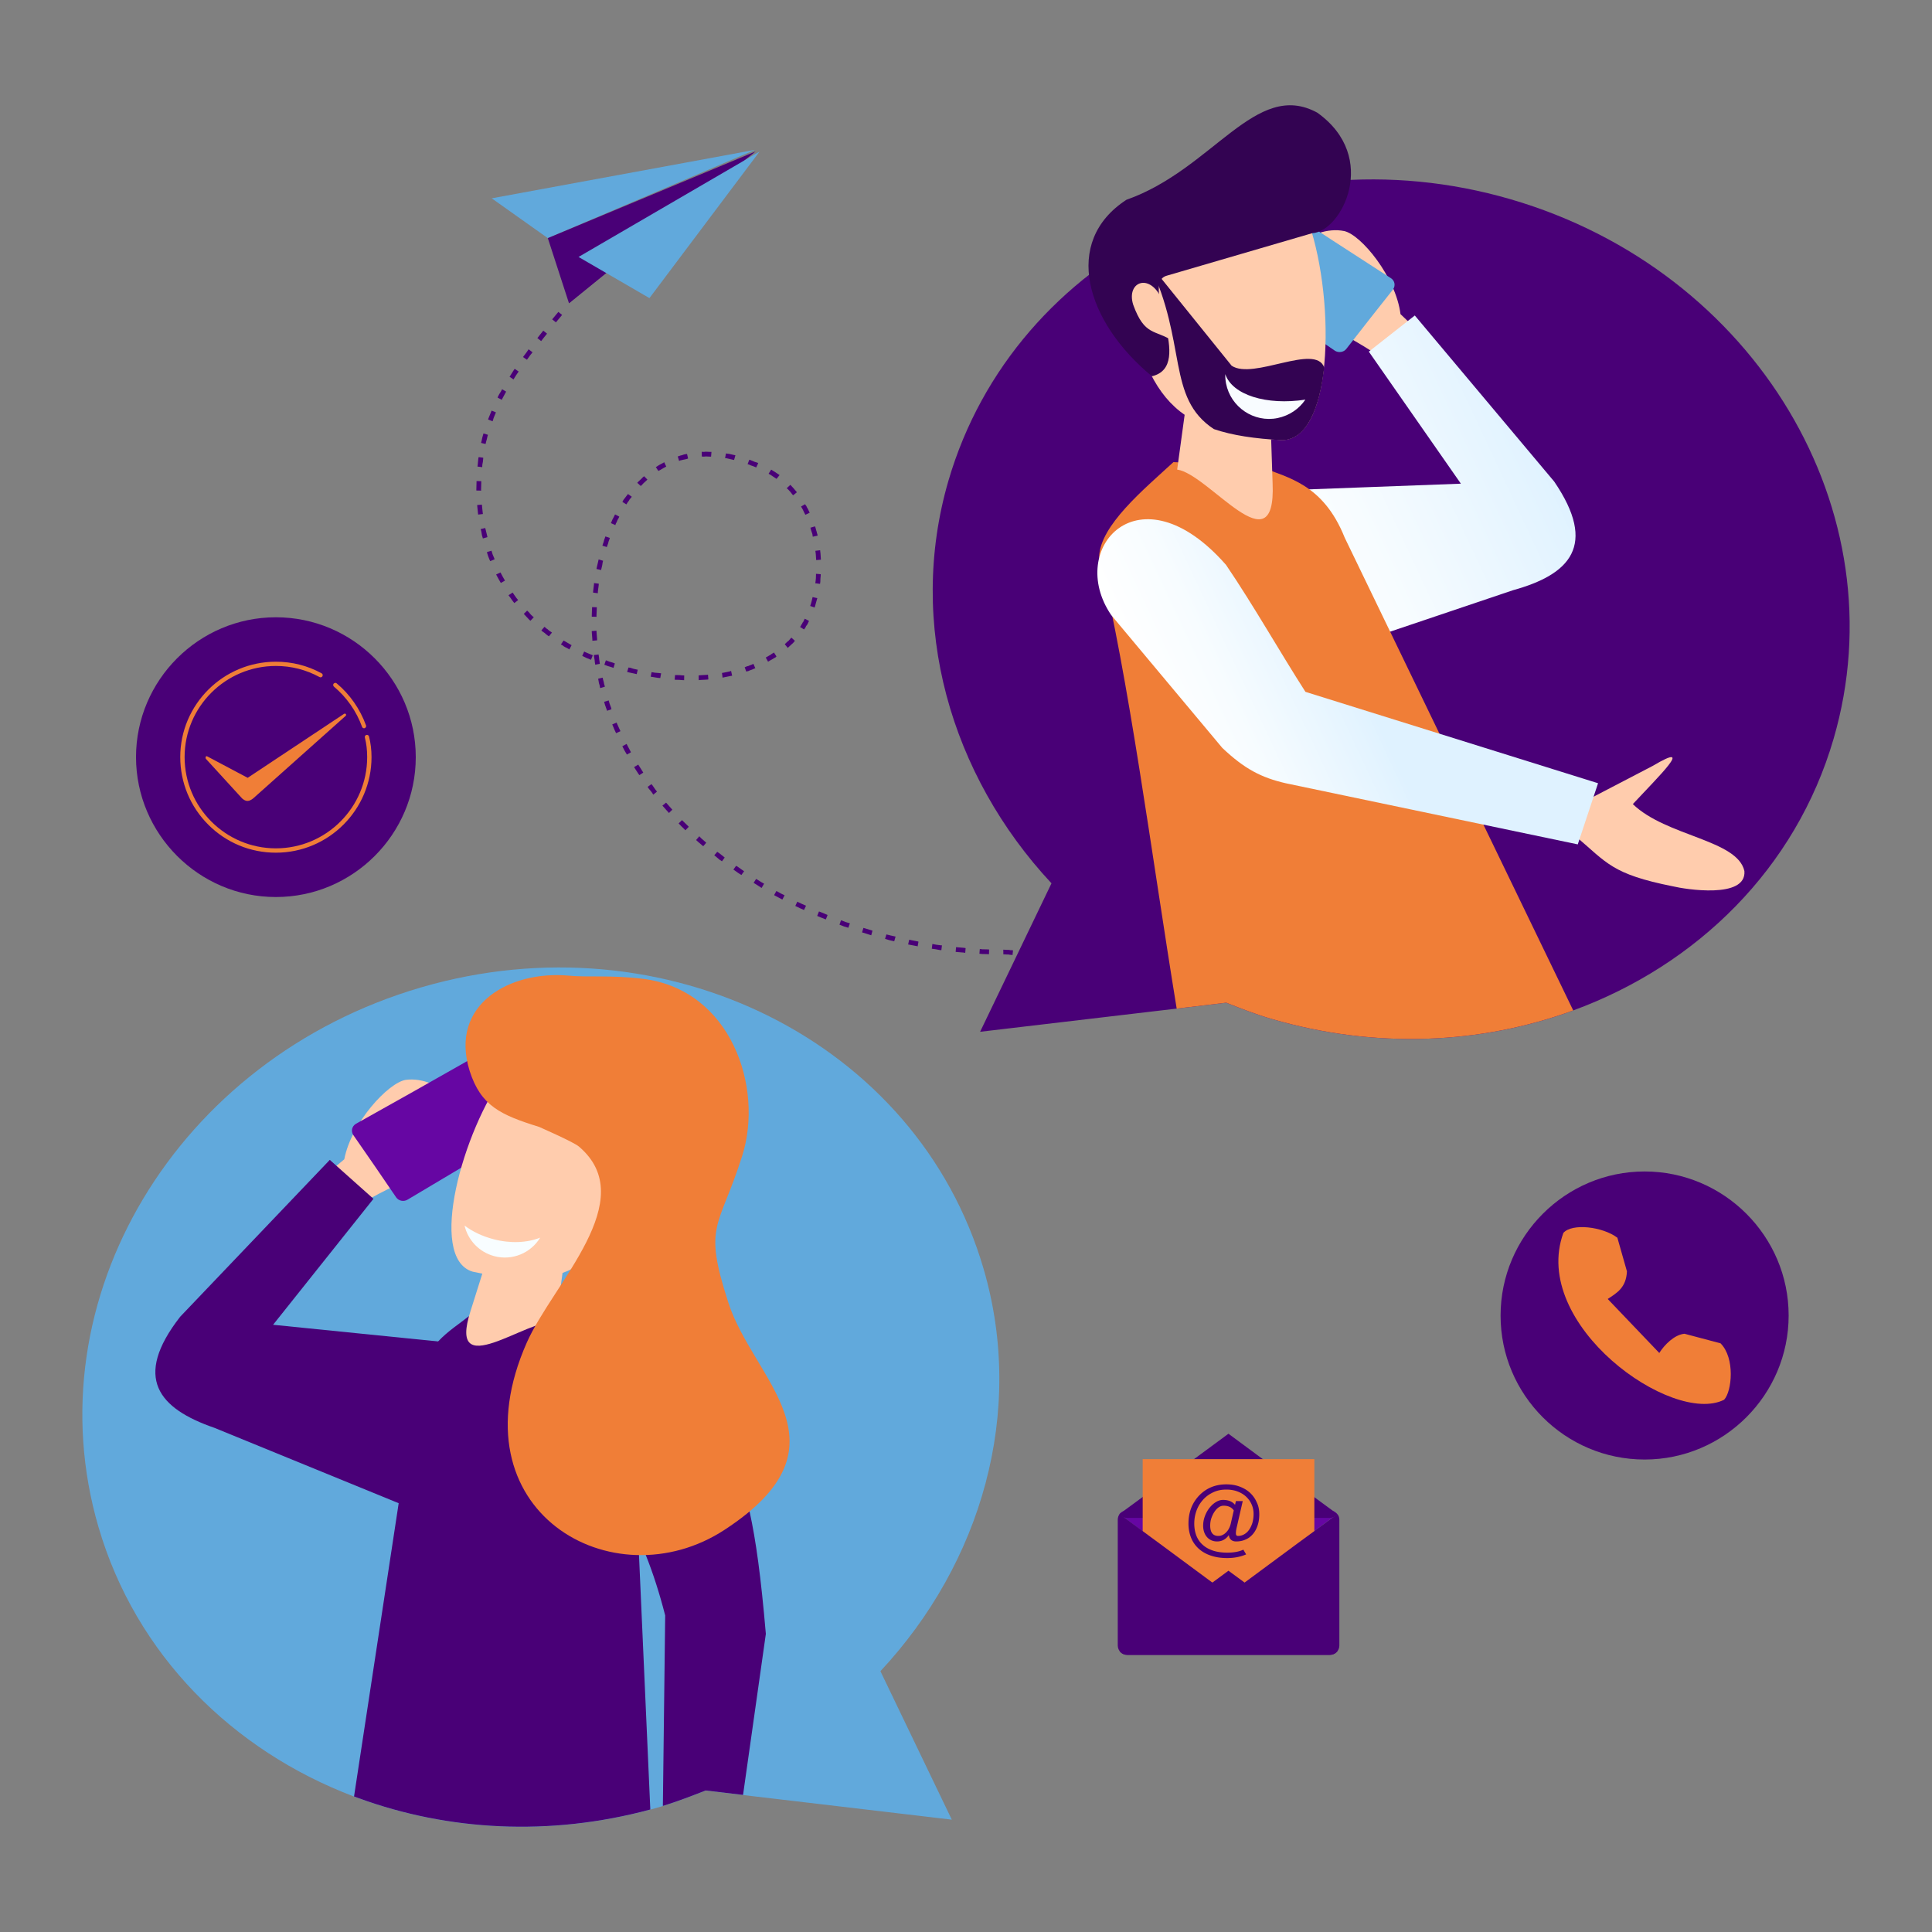
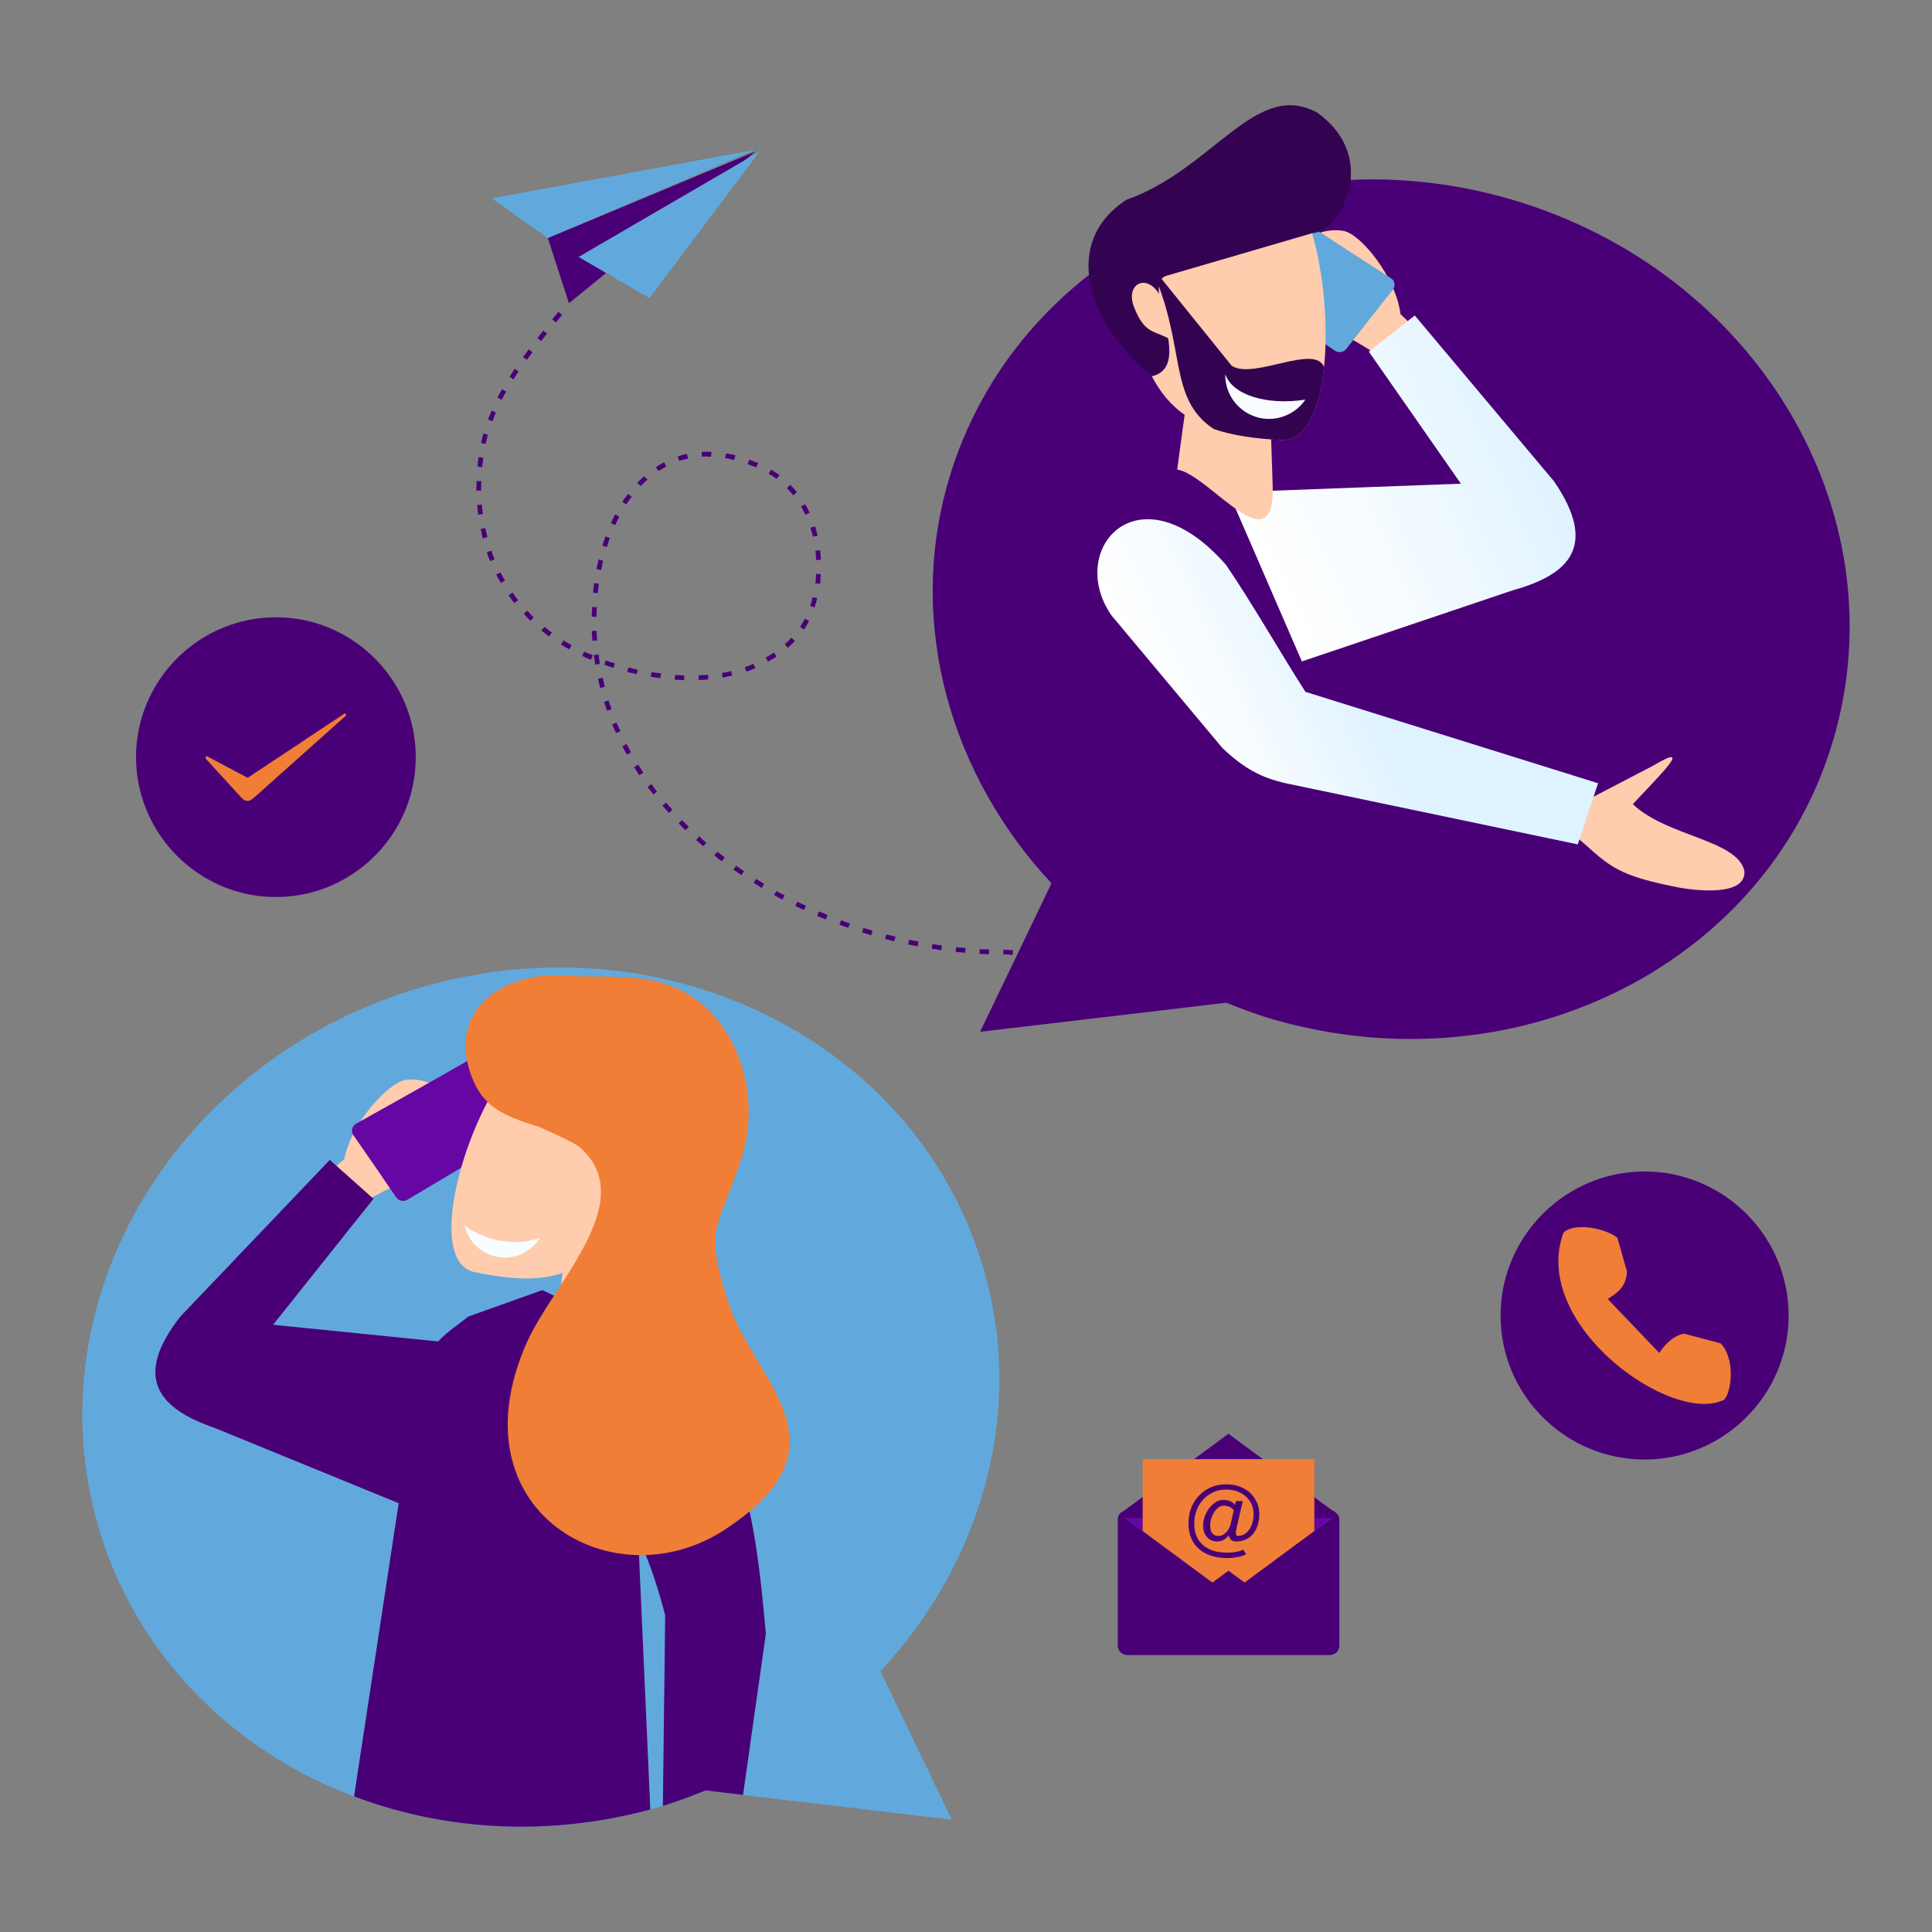
<svg xmlns="http://www.w3.org/2000/svg" width="360" height="360">
  <rect width="100%" height="100%" fill="#808080" stroke="none" />
  <style>.B{fill:#490077}.C{fill-rule:evenodd}.D{fill:#ffccad}.E{fill:#f07e37}.F{fill:#61a9dc}</style>
  <svg viewBox="0 0 2000 2000" width="360" height="360">
    <g class="C">
      <path d="M781.7 155.1L509 205.3l58.1 41.2z" class="F" />
      <g class="B">
        <path d="M782.1 156.8l-215 89.7 21.9 67.4z" />
-         <path d="M640.6 272L589 313.9l9.1-46.9z" />
      </g>
      <path d="M672.3 308.6L598.9 266l187.4-109.1z" class="F" />
    </g>
    <g class="B">
      <path d="M578 322.9l3.9 3.1-6.4 7.7-3.9-3.1 6.4-7.7zm469.1 665.5h-1.5l-1.7-.3h-1.5l-2-.1h-1.7l-.1-4.9 2 .1 2 .1h1.7l1.7.3h1.7l1 .3-.6 4.9-1-.4zm-25.6-.7l-4.7-.1-2.9-.3.4-4.9 2.7.3 4.7.1 2.2.1-.1 4.9-2.3-.1zm-23.9-1.6l-4.9-.4-3.4-.3.4-4.9 3.7.3 4.7.4 1.5.3-.4 4.9-1.6-.3zm-24.1-2.5l-4.7-.9-4.2-.6.6-4.9 4.2.8 4.7.6h1l-.6 4.9-1 .1zm-24-4.1l-4.7-.9-4.7-.9 1.1-4.9 4.4.9 4.7.9.5.3-.9 4.9-.4-.3zm-23.8-5.1l-4.9-1.1-4.6-1.4 1.4-4.6 4.4 1.1 4.9 1.1h.2l-1.4 4.9h0zm-23.8-6.2l-4.9-1.6-4.6-1.4h0l1.4-4.6h.2l4.6 1.4 4.6 1.4h0l-1.3 4.8h0zm-28.1-9.1l-4.6-1.8h-.2l1.6-4.6h.2l4.6 1.8 4.4 1.3-1.6 4.6-4.4-1.3zm-23.2-9l-4.4-1.8-.2-.3 1.8-4.4h.2l4.6 1.8 4.1 1.8-1.8 4.6-4.3-1.7zm-22.4-9.9l-4.4-2.1-.5-.3 2.1-4.4.5.3 4.4 2.1 4.1 1.8-2.1 4.4-4.1-1.8zm-21.9-10.9l-4.4-2.3-.5-.5 2.3-4.1.7.3 4.1 2.3 3.7 1.8-2.3 4.4-3.6-1.9zm-21.1-12.2l-4.1-2.6-1-.5 2.6-4.1 1 .5 4.1 2.6 3.2 1.8-2.6 4.4-3.2-2.1zM764.6 904l-3.9-2.8-1.5-1 2.8-3.9 1.5.8 3.9 2.8 2.9 2-2.8 3.9-2.9-1.8zm-19.7-14l-3.6-3.1-1.9-1.5 3.1-3.6 1.9 1.3 3.6 2.8 2.2 1.8-2.8 3.9-2.5-1.6zm-18.5-15.3l-3.6-3.1-2.2-2 3.3-3.9 2.2 2.3 3.6 3.1 1.4 1.3-3.1 3.6-1.6-1.3zm-17.6-16l-3.4-3.3-2.9-3 3.5-3.4 2.9 2.8 3.4 3.3.7.8-3.5 3.6-.7-.8zM689.3 838l-3.1-3.5-.5-.5 3.8-3.1.5.5 3.1 3.5 2.9 3.3-3.5 3.4-3.2-3.6zm-14.8-18.1l-2.9-3.5-1.2-1.8 4-2.9 1.2 1.5 2.6 3.8 1.9 2.5-3.8 3.1-1.8-2.7zm-13.6-18.8l-2.6-4-1.9-3 4.3-2.6 1.9 3 2.4 3.8.9 1.5-4 2.6-1-1.3zm-12-20.1l-2.4-4-2.1-4.2-.2-.3 4.5-2.4.2.5 2.1 4 2.1 4v.2l-4.3 2.4.1-.2zm-12.5-24.9l-1.9-4.5-.7-1.7 4.5-1.9.7 1.7 1.9 4.2 1.4 3-4.5 2.1-1.4-2.9zm-8.5-21.9l-1.6-4.5-.9-3.2 4.7-1.4.9 3.2 1.6 4.2.4 1.7-4.5 1.6-.6-1.6zm-6.8-22.7l-.4-2.2-.7-2.2-.4-2.5-.4-2 4.7-1.1.4 2 .7 2.5.4 2.2.7 2.2v.5l-4.7 1.4-.3-.8zm-5.3-25.7l-.2-2.2-.4-2.5-.4-2.5v-.5l4.9-.6v.5l.4 2.5.2 2.2.4 2.5.2 2-4.7.9-.4-2.3zm-2.6-24l-.2-2.5-.2-2.5-.2-2.5v-1l4.9-.4v1l.2 2.5.2 2.5.2 2.5v1.5l-4.9.4v-1.5zm-.6-24.9l.1-2.7.1-2.5.1-2.5v-.7l4.9.1v1l-.1 2.5-.1 2.2-.1 2.7v1.5l-4.9-.1v-1.5zm1.4-24.6l.3-2.5.3-2.5.3-2.5v-1.2l4.9.6v1.2l-.3 2.5-.3 2.2-.3 2.5v1.5l-4.9-.6v-1.2zm3.6-24.1l.5-2.2.6-2.5.5-2.2.5-2.2 4.6 1.4-.5 2-.3 2.2-.5 2.2-.6 2.5v.7l-4.9-1.1.1-.8zm6.5-25l.8-2.2.5-2 .8-2.2.5-1.5 4.6 1.6-.5 1.5-.8 2.2-.5 2-.8 2.2-.5 1.5-4.6-1.4.5-1.7zm9-23.2l.8-2 1-1.9 1-1.9.8-1.7 4.4 2.3-.8 1.7-1 1.7-.8 2-1 1.9-.5 1.5-4.6-2.1.7-1.5zm11.3-20.6l1-1.9 1.3-1.7 1.3-1.7 1.3-1.7.8-1 3.9 2.8-.8 1.2-1.3 1.4-1 1.7-1.3 1.7-1 1.7-.3.2-4.1-2.6.2-.1zm16.6-21l1.5-1.4 1.5-1.4 1.3-1.4 1.5-1.2h0l3.4 3.5h0l-1.5 1.4-1.3 1.2-1.5 1.4-1.3 1.4-1.3 1.2-3.6-3.3 1.3-1.4zm18.4-15.1l1.8-1.2 1.5-.9 1.7-.9 1.7-.9 1.5-.9 2.1 4.5-1.3.7-1.7.9-1.5.9-1.5.9-1.7.9-.5.2-2.6-4 .5-.2zm22.9-11l2-.7 1.7-.4 2-.7 2-.4 1.2-.2 1.1 4.7-1.2.5-1.7.4-2 .4-1.7.4-1.7.4-1 .5-1.4-4.7.7-.2zm24.1-4.6l2.2.1 2-.2 2.2.1 2.2.1h1.5l-.4 4.9h-1.2l-2.2-.1-2-.1-2 .2-2-.1h-.2l-.1-4.9h0zm26.5 1.9l2.2.3 2.5.6 2.2.5 1.5.3-1.4 4.9-1.2-.3-2.2-.5-2.2-.5-2.5-.6h-1.2l.9-4.9 1.4.2zm23.8 6.6l2.4 1 2.4 1 2.7.8.7.5-2.1 4.4-.7-.3-2.4-1-2.4-.8-2.2-1-1.2-.3 1.8-4.6 1 .3zm21.9 10.1l1.5 1 1.7 1 1.5 1 1.5 1 1.5 1 .7.5-3.1 3.9-.5-.3-1.5-1-1.5-1-1.5-1-1.5-1-1.5-.8-.2-.3 2.6-4.1.3.1zm19.6 15.6l1.2 1.3 1.2 1.3 1.2 1.3 1.2 1.5 1.2 1.3.7 1-3.8 3.1-1-1-1-1.3-1-1.3-1.2-1.3-1.2-1.3-1.2-1v-.2l3.7-3.4h0zm15.5 20.6l1 1.3.7 1.5.9 1.5.7 1.5.7 1.5.5 1-4.5 2.1-.5-1-.7-1.3-.7-1.5-.7-1.5-.7-1.3-.9-1.5-.2-.5 4.3-2.4.1.6zm10.2 22.9l.5 1.5.4 1.7.5 1.5.4 1.7.5 1.5.2 1.2-5 1.1-.2-1-.2-1.6-.5-1.5-.5-1.5-.5-1.5-.4-1.7-.2-.5 4.7-1.4.3.5zm5.1 24.3l.4 3.5.2 3.2.2 3-4.9.4-.2-3-.2-3.2-.4-3.2v-.2l4.9-.6v.1zm.6 26.1l-.3 3.2-.1 3.2-.3 2.2-4.9-.6.3-2.2.3-2.9.1-3.2V594l4.9.4v1.4zm-3.9 24.6l-.8 2.9-.8 2.9-.8 2.7-4.6-1.6.8-2.4.8-2.9.6-2.7.3-1.2 4.9 1.1-.4 1.2zm-9.2 24.4l-.5 1.2-.8 1.2-.8 1-.5 1.2-.8 1.2-.8 1-4.1-2.6.8-1 .5-1.2.8-1 .5-1.2.8-1 .5-1.2 1-1.9 4.4 2.3-1 2zm-14.3 19.4l-1 1.2-1.3 1.2-1.3 1.2-1.3 1.2-1.3 1.2-.5.5-3.1-3.8.5-.5 1-1 1.3-1.2 1.3-1 1-1.2 1-1.2.8-.7 3.6 3.3-.7.8zM803 680.4l-1.3.7-1.5.9-1.5.9-1.3.7-1.5.9-.8.5-2.4-4.3.8-.5 1.3-.7 1.5-.9 1.3-.7 1.3-1 1.5-.9.8-.5 2.6 4-.8.9zM781.1 692l-1.5.7-1.7.7-1.5.5-1.5.7-1.7.4-.7.2-1.6-4.5.7-.2 1.5-.7 1.7-.4 1.5-.7 1.5-.5 1.5-.7.7-.2 1.9 4.5-.8.2zm-24.4 7.7l-3.5.7-3.5.7-1.7.4-.6-4.9 1.5-.2 3.5-.7 3.2-.7 1.2-.5 1.1 5-1.2.2zm-24.5 3.8l-3.5.2-3.7.2-1.7.2-.1-4.9 1.7-.2 3.5-.2 3.5-.2 1-.2.4 4.9-1.1.2zm-25.2.6l-3.7-.3-3.7-.1h-1.2l.4-4.9h1.2l3.4.1 3.7.3h1.2l-.1 4.9H707zm-26-2.4l-3.7-.6-3.7-.6.9-4.7 3.7.6 3.7.3 2.5.3-.9 4.9-2.5-.2zm-22.4-4l-3.7-.8-3.7-.8-2-.5 1.4-4.6 2 .3 3.4 1.1 3.7.8h.5l-1.1 4.7-.5-.2zm-25.7-7.1l-3.7-1.1-3.4-1.3h-.2l1.6-4.6h.2l3.4 1.3 3.7 1.1 2 .8-1.4 4.6-2.2-.8zm-21.9-7.9l-3.9-1.6-3.7-1.8-.7-.3 2.1-4.6.7.5 3.7 1.6 3.9 1.6.5.3-1.8 4.6-.8-.3zm-22.4-10.9l-1.7-1-1.7-.8-1.7-1-1.7-1.3-1.2-.5 2.8-4.1 1 .5 1.7 1 1.7 1 1.7 1 1.7 1 .5.3-2.3 4.4-.8-.5zM567 657.9l-1.7-1.3-1.4-1.3-1.5-1-1.7-1.3-.2-.5 3.1-3.6.5.3 1.4 1.3 1.5 1 1.4 1.3 1.5 1 1.5 1-3.1 3.9-1.3-.8zm-19.1-16.3l-1.4-1.5-1.2-1.3-1.4-1.5-1.2-1.3-.5-.5 3.5-3.4.5.5 1.4 1.3 1.2 1.5 1.2 1.3 1.4 1.3 1.2 1-3.5 3.6-1.2-1zm-17.5-19.9l-2.1-3-1.9-2.5 4.3-2.8 1.7 2.5 2.1 3 1.9 2.3-4 3.1-2-2.6zm-12.1-18.5l-1.9-3.3-1.9-3.5-.9-1.7 4.5-2.1.9 1.7 1.6 3 1.9 3.3.2.5-4.3 2.4-.1-.3zm-11.5-23.7l-1.4-3.5-1.1-3.5-.2-1 4.7-1.4.2.7 1.1 3.5 1.4 3.2.5 1.5-4.5 1.9-.7-1.4zm-7.9-25.4l-.6-3.7-.7-2.7 4.7-1.1.7 2.7.9 3.7.7 3-4.7 1.4-1-3.3zm-4.1-22.8l-.4-4-.4-4v-.5l4.9-.4v.5l.4 4 .4 3.7.2 1.5-4.9.6-.2-1.4zm-1.7-23.7l.1-4.2.1-3.9V498l4.9.1v1.5l-.1 3.9-.1 3.9.2.5-4.9-.1-.2-.2zm1.5-27.1l.3-3.2.3-2.9.3-1.2 4.7.6v1.2l-.3 2.9-.6 3.2-.1 2.5-4.9-.6.3-2.5zm4-24.3l.6-2.9.8-2.9.5-1.7 4.6 1.4-.5 1.7-.6 2.7-.8 2.9-.5 2.2-4.7-1.1.6-2.3zm6.8-22.5l1.1-2.7 1.1-2.7 1.1-2.7.3-.5 4.4 1.8-.3.7-1 2.4-1.1 2.7-.8 2.7-.3.7-4.6-1.8.1-.6zm10.2-23.4l1.3-2.4 1.5-2.4 1.3-2.4v-.2l4.4 2.6h-.2l-1.3 2.4-1.3 2.4-1.3 2.4-.5 1.2-4.4-2.3.5-1.3zm12.9-21.8l1.5-2.4 1.5-2.4 1.3-1.9 4.1 2.8-1.3 1.9-1.5 2.2-1.5 2.4-1 1.7-4.1-2.8 1-1.5zm16.4-23.5l2.3-3.4 4.1 3.1-2.5 3.1-3.3 4.6-4.1-2.8 3.5-4.6zm14.2-18.6l3.3-4.1 3.9 3.1-3.3 4.1-2.8 3.6-3.9-3.1 2.8-3.6z" />
      <path d="M1898.1 764.9C1859 899 1756.7 999 1628.6 1046c-95 34.8-204.2 40.3-312.2 8.8-16.2-4.7-32.1-10.9-47-16.8l-51.3 6.1-27.2 3.2-176.3 20.8 73.9-153.7c-104.3-111.7-150-268-106.7-416.7 68.6-235.1 329.6-365 582.1-291.4 253.5 73.9 402.8 323.4 334.2 558.6z" class="C" />
    </g>
    <path d="M1465.5 401.8l28.6-34.4-44.3-42.2c-4.9-38.6-40.6-82-58.2-86-34.1-7-79.9 28.9-52.5 62.6 28.6 45 78 46.4 126.4 100h0z" class="C D" />
    <path d="M1310.6 213.4l-22.5 30.7-22.3 30.3c-2.5 3.4-1.7 8.4 1.9 10.8l56.2 38.2 57.9 39.6c3.6 2.4 9 1.8 11.8-1.7l24-30.7 24.5-31c2.6-3.8 1.9-8.7-1.9-11.4l-60.1-38.9-58-38c-3.6-2.5-8.8-1.7-11.5 2.1h0z" class="C F" />
    <linearGradient id="A" x1="1295.667" x2="1583.622" y1="573.319" y2="438.578" gradientUnits="userSpaceOnUse">
      <stop offset="0" stop-color="#fff" />
      <stop offset=".371" stop-color="#f7fcff" />
      <stop offset=".942" stop-color="#e2f3ff" />
      <stop offset="1" stop-color="#dff2ff" />
    </linearGradient>
    <g class="C">
      <path fill="url(#A)" d="M1347.7 684.7l-75.9-175 240.5-9L1417 364l47.6-37.4 144.3 171.9c45.2 66.3 16.1 96.3-42.7 112.5l-218.5 73.7z" />
-       <path d="M1628.6 1046c-95 34.8-204.2 40.3-312.2 8.8-16.2-4.7-32.1-10.9-47-16.8l-51.3 6.1c-26.2-160.3-49.6-342.9-80.3-467.7 1.1-32.6 46.3-69.8 76.9-98l90.8 5c27.6 11.3 64.2 17.5 86.5 73.1l236.6 489.5z" class="E" />
      <g class="D">
        <path d="M1315.2 433.7l-87.8-12.1-8.8 64.5c33 4.7 102.6 103.6 98.8 14.2l-2.2-66.6z" />
        <path d="M1156.8 269.3l195.6-45.3c29.5 76.5 30.1 230.4-25 231.6-122.3-6.5-142.2-48.9-170.6-186.3h0z" />
      </g>
      <path fill="#330352" d="M1370.8 380.3c-9.3-25.2-73.4 13.3-95.8-1.7l-85.5-106c40 82.9 17.6 139 67.1 171.6 19.1 6.5 42.1 9.9 70.8 11.5 25.3-.5 38.7-32.9 43.4-75.4h0z" />
      <path fill="#f8fcff" d="M1268.4 387.3c-.1 3.2.2 6.5.8 9.7 4.8 24.5 28.8 40.7 53.3 35.8 12.3-2.6 22.3-9.5 28.8-19.1-40.3 6.2-75.7-4.9-82.9-26.4h0z" />
      <path fill="#330352" d="M1207.8 285.4l150.6-44c30.1-1.5 70.2-78.5 5.2-124.8-63.7-34.7-107.8 58.6-197.5 90.2-67 43.6-41.8 126.5 26.4 182.7 45.6-11-13.4-96 15.3-104.1h0z" />
      <path d="M1214.7 353.3L1204 313c-11.8-31.9-38.7-22.2-30.9 2.5 11.9 32.8 22.5 25.3 41.6 37.8h0zm384.4 503.5l39.1-26.1 72.6-37.8c45.3-26.9 5.4 11.6-20.5 39.5 34.6 33.5 108.2 36.8 115.5 69.3 2.3 29.1-61.3 18.9-74.1 15.8-63.2-12.6-68-24.2-100.8-52l-31.8-8.7z" class="D" />
    </g>
    <linearGradient id="B" x1="1221.577" x2="1569.307" y1="791.618" y2="628.907" gradientUnits="userSpaceOnUse">
      <stop offset="0" stop-color="#fff" />
      <stop offset=".198" stop-color="#f7fcff" />
      <stop offset=".501" stop-color="#e2f3ff" />
      <stop offset=".532" stop-color="#dff2ff" />
    </linearGradient>
    <g class="C">
      <path fill="url(#B)" d="M1269.2 584.8c-89.6-102.2-165.9-17.1-118.9 51.9l115 137.5c23.1 21.9 40.5 30.8 65.6 36.6l302.4 63.3 21-63.3-302.9-94.6c-26.5-41.3-53.8-89.6-82.2-131.4h0z" />
      <path d="M911.4 1730l73.9 153.7-176.3-20.8-27.2-3.2-12.6-1.5-38.7-4.6c-14.1 5.5-29 11.3-44.3 16-.9.3-1.8.6-2.7.8l-10.3 2.9c-104.6 28.2-209.8 21.9-301.8-11.7l-4.9-1.8c-125.7-47.6-226-146.8-264.6-279.2-68.6-235.1 80.8-484.6 334.2-558.5 252.5-73.6 513.5 56.2 582.1 291.4 43.4 148.4-2.4 304.7-106.8 416.5z" class="F" />
      <path d="M335.8 1275.6l-26.3-36.2 46.9-39.3c7.3-38.2 45.7-79.3 63.5-82.2 34.5-4.8 77.9 33.9 48.4 65.8-31.5 43.3-80.9 41.6-132.5 91.9h0z" class="D" />
      <path fill="#6606a3" d="M502.3 1097.4l20.5 32 20.4 31.6c2.3 3.5 1.2 8.5-2.6 10.6l-58.6 34.5-60.3 35.9c-3.8 2.2-9.1 1.2-11.6-2.5l-22-32.2-22.5-32.5c-2.4-3.9-1.3-8.8 2.6-11.3l62.4-35 60.3-34.2c3.8-2 9-.8 11.4 3.1h0z" />
      <g class="B">
        <path d="M435.4 1565.4l86.8-169.8-239.5-24.2L386.6 1241l-45.2-40.3-154.9 162.4c-49.3 63.3-22.2 95.1 35.5 115l213.4 87.3z" />
        <path d="M673.2 1873.2c-104.6 28.2-209.8 21.9-301.8-11.7l-4.9-1.8 46.2-303.5 16.6-109.1c2.7-28.5 12.4-45.9 24.2-58.4 10.2-10.9 21.8-18.1 31.5-25.9l.6-.2 75.8-27.1 12.5 6 5.2 2.5c21 10.2 44.1 22 58.8 35.9 6.7 6.2 11.6 12.9 14 20.1l8.7 190.5.9 19.7 11.7 263z" />
      </g>
      <g class="D">
-         <path d="M505 1300.3l78.3 10.3-7.8 57.7c-29.3-3.7-112.9 64.7-88.4-11.1l17.9-56.9z" />
+         <path d="M505 1300.3l78.3 10.3-7.8 57.7l17.9-56.9z" />
        <path d="M680.4 1196.6L523 1111.1c-43.7 58.7-80.9 191-33.8 205.3 106.8 23.1 134-8.4 191.2-119.8h0z" />
        <path d="M610.6 1255l18.7-32.1c18-24.7 38.7-9.8 26.2 9.7-18.3 25.2-25.5 16.2-44.9 22.4h0z" />
      </g>
      <path d="M792.8 1691.4l-23.6 166.7-38.7-4.6c-14.1 5.5-29 11.3-44.3 16l2.4-197.2c-6-23.3-12.5-43.5-20-62.3-2.7-6.7-5.4-13.2-8.4-19.6-12.3-26.9-27-52.1-45.8-81.1-25.9-37.3-7.2-99.1 23.1-129.4 25.2-25.2 58.5-28.8 81.1 21.6 28.1 64.2 15.6 28.2 38.2 94.9 7.7 23.6 13.9 43.7 19.2 68.5 6.6 30.1 11.7 67.3 16.8 126.5z" class="B" />
      <path d="M558.2 1166.6c-40.2-12.5-60.4-21.8-72-57.9-21.6-69.3 42.1-104.3 102.8-98.7 18.7 1.9 44.2-.8 76.9 3.3 90.6 11.4 124.9 111.9 102.5 183-24.3 76.7-40.8 70.3-14.6 151.6 25.6 81 131.2 147.5-3.5 235.6-115.4 75.8-282.2-19.1-205-193.6 27.4-61.8 118.8-147.7 54.1-202.9-5.6-4.9-40.6-20-41.2-20.4h0z" class="E" />
      <path fill="#f8fdff" d="M559.2 1281.2c-9.6 15.8-28.7 24.1-47.4 19.2-15.9-4.2-27.4-16.7-30.9-31.7 8.2 6.2 18.4 11.1 29.9 14.1 17.8 4.7 35.1 3.7 48.4-1.6z" />
      <path fill="#6606a3" d="M1271.7 1650.6l71.4-52.8 41.3-30.4c-1.9-2.4-4.6-3.9-7.9-3.9h-209.8c-3.1 0-6 1.5-7.9 3.9l41.3 30.4 71.6 52.8z" />
      <path d="M1271.7 1484.2l71.4 52.8 41.3 30.4c-1.9 2.4-4.6 3.9-7.9 3.9h-209.8c-3.1 0-6-1.5-7.9-3.9l41.3-30.4 71.6-52.8z" class="B" />
      <path d="M1182.9 1510.5h177.7v178.9h-177.7z" class="E" />
      <g class="B">
        <path d="M1384.5 1567.4c1.2 1.5 2 3.6 2 5.8v130.2c0 5.5-4.4 9.7-9.9 9.7h-209.8c-5.3 0-9.7-4.3-9.7-9.7v-130.2c0-2.2.7-4.3 1.9-5.8l41.3 30.4 71.4 52.8 71.4-52.8 41.4-30.4z" />
        <path d="M1271.7 1626l-71.4 52.6-41.3 30.6c1.7 2.4 4.6 3.9 7.9 3.9h209.8c3.2 0 6.1-1.5 7.9-3.9l-41.3-30.6-71.6-52.6z" />
      </g>
    </g>
    <path d="M1303.6 1567.5c0 4.5-.6 8.4-1.8 11.9s-2.9 6.5-5 8.9-4.6 4.3-7.6 5.5c-2.9 1.3-6.1 1.9-9.5 1.9-2.3 0-4.1-.6-5.4-1.8s-2-2.8-2.2-4.8c-3.1 4.4-7.2 6.6-12.2 6.6-2.1 0-4-.4-5.7-1.1-1.8-.8-3.3-1.8-4.6-3.3-1.3-1.4-2.3-3.1-3-5.1s-1.1-4.2-1.1-6.7c0-3.5.6-6.8 1.8-10s2.8-6.1 4.7-8.5c2-2.5 4.1-4.5 6.6-6 2.4-1.5 4.9-2.3 7.4-2.3 5.7 0 9.8 1.7 12.5 5.1l.9-3.9h7.1l-6.1 26.6c-.4 1.5-.6 2.8-.8 3.8-.1 1.1-.2 2-.2 2.9 0 1.9.7 2.8 2.1 2.8 2.2 0 4.3-.5 6.3-1.6s3.7-2.6 5.1-4.6c1.5-2 2.6-4.4 3.5-7.1.8-2.8 1.3-5.9 1.3-9.5s-.7-6.9-2.1-10-3.3-5.7-5.8-8-5.4-4-8.9-5.3-7.3-1.9-11.5-1.9c-4.9 0-9.4.9-13.4 2.8-4.1 1.9-7.6 4.4-10.5 7.6s-5.2 6.9-6.8 11.2-2.4 8.8-2.4 13.6.8 9 2.3 12.8c1.5 3.7 3.8 6.9 6.7 9.4 2.9 2.6 6.5 4.5 10.7 5.9 4.2 1.3 9 2 14.4 2 6.7 0 12.3-1 16.7-3.1l2.9 4.9c-5.8 2.5-12.3 3.8-19.6 3.8-6.2 0-11.8-.8-16.8-2.5-4.9-1.6-9.1-4-12.6-7.1-3.4-3.1-6.1-6.8-7.9-11.2s-2.8-9.4-2.8-14.9c0-11.6 3.7-21.3 11.1-29.1 7.5-7.7 16.8-11.5 28.1-11.5 5.2 0 9.9.8 14 2.4 4.2 1.6 7.7 3.7 10.7 6.5 2.9 2.8 5.2 6 6.8 9.8 1.8 3.6 2.6 7.7 2.6 12.2zm-26.4-3.9c-2.2-3.3-5.7-4.9-10.6-4.9-1.8 0-3.5.6-5.2 1.8s-3.1 2.8-4.4 4.8-2.3 4.2-3.1 6.6c-.8 2.5-1.1 4.9-1.1 7.4 0 7.1 2.8 10.7 8.5 10.7a9.78 9.78 0 0 0 4.1-.9 13.1 13.1 0 0 0 3.7-2.6c1.1-1.1 2.2-2.4 3-4 .9-1.6 1.5-3.3 2-5.3l3.1-13.6z" class="B" />
    <g class="C">
      <path d="M1702.5 1510.9c82.1 0 149.1-67 149.1-149.1s-67-149.1-149.1-149.1-149.1 67-149.1 149.1c-.1 82.2 66.9 149.1 149.1 149.1h0z" class="B" />
      <path d="M1618.4 1276.3c9-10.3 40.7-6.5 55.9 5l9.9 34.8c-.8 17.1-10.6 22.4-19.9 28.6l53.4 55.9c5-8.1 15.5-19 26.1-19.9l37.3 9.9c15.2 15.2 11.8 49.7 3.7 58.4-53.7 27.1-200.9-77.9-166.4-172.7h0z" class="E" />
      <g class="B">
        <path d="M285.6 928.6c79.7 0 144.8-65 144.8-144.8 0-79.7-65-144.8-144.8-144.8-79.7 0-144.8 65-144.8 144.8.1 79.7 65.1 144.8 144.8 144.8h0z" />
        <path d="M285.6 880.4c53.3 0 96.8-43.3 96.8-96.8 0-53.3-43.5-96.5-96.8-96.5s-96.8 43.3-96.8 96.5c.1 53.6 43.6 96.8 96.8 96.8h0z" />
      </g>
    </g>
    <g class="E">
-       <path d="M376.9 753.9c-.9 0-1.8-.6-2.1-1.5-5.9-16.3-16-30.6-29.1-41.6-.9-.8-1.1-2.2-.3-3.1s2.2-1.1 3.1-.3c13.7 11.4 24.2 26.5 30.4 43.5.4 1.2-.2 2.4-1.3 2.8-.2.1-.4.2-.7.2zm-91.3 128.8c-26.5 0-51.3-10.3-70-29s-29-43.6-29-70c0-54.4 44.4-98.7 99-98.7 16.7 0 32.7 4 47.3 12 1.1.6 1.5 1.9.9 3s-1.9 1.5-3 .9c-14-7.6-29.2-11.5-45.2-11.5-52.1 0-94.5 42.3-94.5 94.3 0 52.1 42.4 94.5 94.5 94.5s94.5-42.4 94.5-94.5c0-7.2-.8-14-2.4-20.2-.3-1.2.4-2.4 1.6-2.7s2.4.4 2.7 1.6c1.7 6.6 2.6 13.8 2.6 21.3 0 54.5-44.4 99-99 99z" />
      <path d="M256.4 805.2l-41.5-22c-2-1.3-2.5 1-1.8 2.3l37.5 41c4 3.5 7 3.5 11.5 0l95.8-85.5c1-1 0-3-1.8-2l-99.7 66.2z" class="C" />
    </g>
  </svg>
</svg>